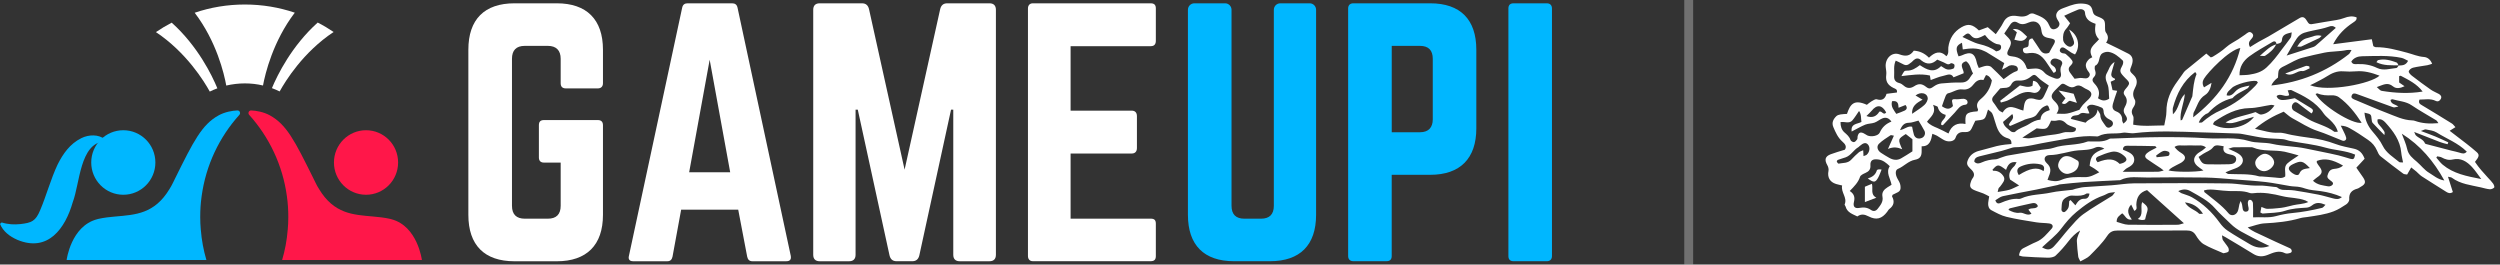
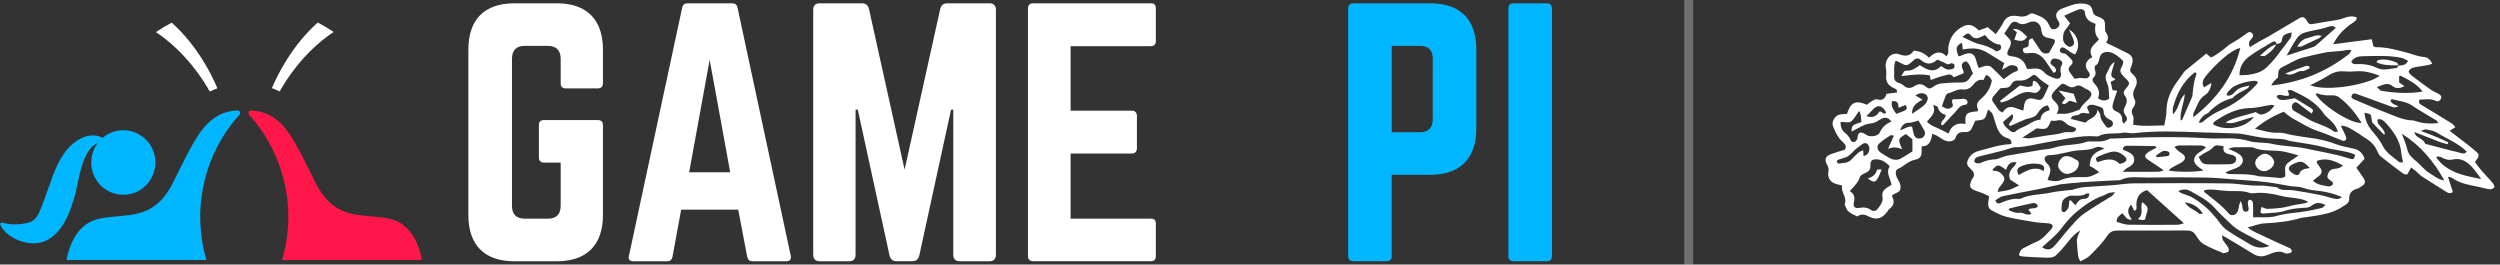
<svg xmlns="http://www.w3.org/2000/svg" width="378" height="40" viewBox="0 0 378 40" fill="none">
  <rect x="0" y="0" width="378" height="40" fill="#333333" stroke="none" />
  <g clip-path="url(#clip0_33_721)">
    <path d="M18.644 29.448C21.323 29.448 23.494 27.263 23.494 24.569C23.494 21.874 21.323 19.69 18.644 19.69C15.966 19.69 13.794 21.874 13.794 24.569C13.794 27.263 15.966 29.448 18.644 29.448Z" fill="#00B7FF" />
-     <path d="M55.344 29.448C58.023 29.448 60.194 27.263 60.194 24.569C60.194 21.874 58.023 19.69 55.344 19.69C52.665 19.69 50.494 21.874 50.494 24.569C50.494 27.263 52.665 29.448 55.344 29.448Z" fill="#FF1749" />
-     <path d="M44.57 1.919C41.271 6.252 40.102 11.123 39.765 12.928C38.885 12.716 37.963 12.609 37.021 12.609C36.079 12.609 35.112 12.725 34.211 12.936C33.886 11.14 32.743 6.269 29.435 1.928C31.813 1.117 34.364 0.682 37.021 0.682C39.679 0.682 42.2 1.117 44.57 1.915V1.919Z" fill="white" />
    <path d="M32.87 13.354C32.475 13.499 32.092 13.664 31.718 13.846C30.866 12.294 28.18 7.924 23.577 4.854C24.342 4.332 25.14 3.852 25.963 3.426C29.904 6.977 32.043 11.355 32.866 13.354H32.87Z" fill="white" />
    <path d="M50.445 4.833C45.833 7.891 43.155 12.253 42.283 13.826C41.9 13.643 41.517 13.47 41.114 13.325C41.958 11.309 44.105 6.939 48.038 3.409C48.873 3.836 49.679 4.316 50.445 4.837V4.833Z" fill="white" />
    <path d="M30.365 34.753C30.488 36.326 30.776 37.849 31.208 39.314H10.075C10.075 39.314 10.717 34.195 14.683 33.148C14.74 33.127 14.798 33.11 14.864 33.098C15.736 32.903 16.608 32.808 17.468 32.734H17.476C20.475 32.465 23.359 32.349 25.63 28.579C25.823 28.281 25.992 27.962 26.165 27.615C26.28 27.391 26.387 27.172 26.49 26.948C29.295 21.291 30.529 18.837 33.051 17.447C34.002 16.921 35.133 16.727 35.886 16.698C36.244 16.685 36.429 17.103 36.19 17.368C33.171 20.72 31.122 24.966 30.484 29.684C30.34 30.706 30.274 31.757 30.274 32.816C30.274 33.47 30.303 34.116 30.361 34.753H30.365Z" fill="#00B7FF" />
    <path d="M43.5 34.753C43.377 36.326 43.089 37.849 42.657 39.314H63.79C63.79 39.314 63.148 34.195 59.183 33.148C59.125 33.127 59.067 33.11 59.002 33.098C58.129 32.903 57.257 32.808 56.398 32.734H56.389C53.39 32.465 50.506 32.349 48.236 28.579C48.042 28.281 47.873 27.962 47.701 27.615C47.586 27.391 47.478 27.172 47.376 26.948C44.57 21.291 43.336 18.837 40.814 17.447C39.864 16.921 38.732 16.727 37.98 16.698C37.622 16.685 37.437 17.103 37.675 17.368C40.695 20.72 42.743 24.966 43.381 29.684C43.525 30.706 43.591 31.757 43.591 32.816C43.591 33.47 43.562 34.116 43.505 34.753H43.5Z" fill="#FF1749" />
    <path d="M15.752 21.382C12.07 21.68 12.074 27.768 11.005 30.557C9.869 34.546 7.24 38.209 2.6 36.251C1.489 35.767 0.457 34.989 0 33.851L0.255 33.632C1.247 33.95 2.184 33.971 3.053 33.884C4.784 33.686 5.377 33.45 6.072 31.782C6.994 29.63 7.677 27.06 8.713 24.871C9.524 23.253 10.577 21.734 12.313 20.881C13.415 20.335 14.896 20.281 15.876 21.072L15.748 21.382H15.752Z" fill="#00B7FF" />
    <path d="M70.816 7.519C70.816 2.938 73.24 0.5 77.794 0.5H84.191C88.695 0.5 91.168 2.938 91.168 7.519V12.588C91.168 13.076 90.876 13.366 90.394 13.366H85.548C85.013 13.366 84.775 13.072 84.775 12.588V8.884C84.775 7.618 84.096 6.935 82.837 6.935H79.349C78.04 6.935 77.411 7.618 77.411 8.884V31.116C77.411 32.432 78.09 33.065 79.349 33.065H82.837C84.096 33.065 84.775 32.432 84.775 31.116V24.585H82.253C81.718 24.585 81.48 24.291 81.48 23.807V18.932C81.48 18.394 81.722 18.154 82.253 18.154H90.394C90.88 18.154 91.168 18.398 91.168 18.932V32.486C91.168 37.067 88.695 39.504 84.191 39.504H77.794C73.24 39.504 70.816 37.067 70.816 32.486V7.519Z" fill="white" />
    <path d="M113.749 39.5C113.313 39.5 113.071 39.256 112.976 38.817L111.618 31.699H102.991L101.683 38.817C101.585 39.256 101.346 39.5 100.91 39.5H95.726C95.192 39.5 94.953 39.206 95.097 38.672L103.14 1.183C103.238 0.695 103.526 0.5 103.962 0.5H110.697C111.133 0.5 111.425 0.695 111.52 1.183L119.562 38.672C119.661 39.21 119.464 39.5 118.883 39.5H113.745H113.749ZM107.303 9.033L104.201 26.046H110.405L107.303 9.033Z" fill="white" />
    <path d="M149.61 0.5C150.24 0.5 150.581 0.839 150.581 1.477V38.523C150.581 39.157 150.244 39.5 149.61 39.5H145.106C144.476 39.5 144.135 39.161 144.135 38.523V16.586H143.797L139.001 38.618C138.857 39.202 138.515 39.496 137.935 39.496H135.561C134.981 39.496 134.64 39.202 134.496 38.618L129.699 16.586H129.362V38.523C129.362 39.157 129.024 39.5 128.391 39.5H123.931C123.302 39.5 122.96 39.161 122.96 38.523V1.477C122.96 0.843 123.298 0.5 123.931 0.5H130.328C130.908 0.5 131.25 0.794 131.394 1.377L136.775 25.653L142.156 1.377C142.3 0.794 142.641 0.5 143.221 0.5H149.619L149.61 0.5Z" fill="white" />
    <path d="M174.763 6.153C174.763 6.641 174.569 6.981 173.989 6.981H161.874V16.731H171.13C171.615 16.731 171.903 17.024 171.903 17.558V22.384C171.903 22.922 171.611 23.211 171.13 23.211H161.874V33.061H173.989C174.569 33.061 174.763 33.305 174.763 33.839V38.714C174.763 39.202 174.569 39.492 173.989 39.492H156.155C155.719 39.492 155.427 39.198 155.427 38.714V1.278C155.427 0.79 155.719 0.5 156.155 0.5H173.989C174.569 0.5 174.763 0.794 174.763 1.278V6.153Z" fill="white" />
-     <path d="M198.023 0.5C198.557 0.5 198.993 0.939 198.993 1.477V32.477C198.993 37.058 196.57 39.496 192.016 39.496H186.59C182.036 39.496 179.613 37.058 179.613 32.477V1.477C179.613 0.939 180.049 0.5 180.584 0.5H185.236C185.771 0.5 186.207 0.939 186.207 1.477V31.116C186.207 32.432 186.886 33.065 188.145 33.065H190.667C191.926 33.065 192.604 32.432 192.604 31.116V1.477C192.604 0.939 193.041 0.5 193.575 0.5H198.035H198.023Z" fill="#00B7FF" />
    <path d="M203.839 1.278C203.839 0.79 204.131 0.5 204.613 0.5H216.243C220.797 0.5 223.22 2.938 223.22 7.519V19.412C223.22 23.944 220.797 26.431 216.243 26.431H210.426V38.714C210.426 39.202 210.183 39.492 209.652 39.492H204.613C204.127 39.492 203.839 39.198 203.839 38.714V1.278ZM214.696 19.996C216.004 19.996 216.634 19.263 216.634 18.047V8.884C216.634 7.618 216.004 6.935 214.696 6.935H210.43V20H214.696V19.996Z" fill="#00B7FF" />
    <path d="M233.883 0.5C234.369 0.5 234.657 0.794 234.657 1.278V38.718C234.657 39.206 234.365 39.496 233.883 39.496H228.844C228.309 39.496 228.07 39.202 228.07 38.718V1.278C228.07 0.79 228.313 0.5 228.844 0.5H233.883Z" fill="#00B7FF" />
  </g>
  <rect x="254.661" width="1.343" height="40" fill="white" fill-opacity="0.3" />
  <g clip-path="url(#clip1_33_721)">
    <path d="M318.41 6.439C319.651 7.048 320.752 7.559 321.826 8.126C322.474 8.467 322.608 9.121 322.289 9.927C321.96 10.757 321.974 10.743 322.636 11.383C323.178 11.909 323.178 12.591 322.863 13.181C322.502 13.844 322.381 14.406 322.793 15.097C322.928 15.323 322.844 15.812 322.673 16.056C322.344 16.54 322.173 16.917 322.506 17.503C322.682 17.811 322.539 18.304 322.539 18.853C324.071 19.143 325.617 18.968 327.237 18.963C327.357 18.221 327.565 17.553 327.561 16.89C327.547 15.13 328.222 13.646 329.241 12.273C329.509 11.909 329.768 11.531 330.032 11.162C330.143 11.006 330.24 10.831 330.384 10.711C331.439 9.84 332.504 8.983 333.596 8.098C333.855 8.324 334.05 8.49 334.263 8.674C334.36 8.646 334.475 8.633 334.568 8.577C335.285 8.144 335.98 7.693 336.614 7.121C337.146 6.642 337.822 6.329 338.433 5.933C338.785 5.702 339.127 5.463 339.474 5.223C339.78 5.011 340.085 4.638 340.479 4.993C340.872 5.347 340.599 5.679 340.33 5.979C340.057 6.283 339.909 6.61 340.201 7.121C340.668 6.836 341.099 6.55 341.548 6.297C342.011 6.029 342.501 5.804 342.964 5.532C344.547 4.601 346.116 3.652 347.699 2.73C348.162 2.458 348.476 2.597 348.782 3.122C349.12 3.702 349.245 3.721 349.879 3.596C350.999 3.38 352.138 3.228 353.262 3.03C353.633 2.965 354.007 2.882 354.355 2.749C355.141 2.449 355.678 2.394 356.312 2.624C356.382 3.048 356.053 3.232 355.78 3.417C354.563 4.228 353.526 5.205 352.772 6.688C354.753 6.43 356.627 6.191 358.617 5.933C358.682 6.223 358.756 6.578 358.844 6.974C358.955 7.025 359.089 7.135 359.228 7.135C360.857 7.117 362.403 7.559 363.954 7.969C364.796 8.19 365.588 8.55 366.486 8.614C366.995 8.646 367.485 8.974 367.735 9.646C367.467 9.725 367.24 9.821 366.999 9.863C366.282 9.992 365.551 10.061 364.847 10.236C364.588 10.301 364.25 10.559 364.204 10.784C364.167 10.969 364.463 11.282 364.681 11.453C365.615 12.176 366.569 12.881 367.536 13.558C367.907 13.816 368.346 13.982 368.749 14.204C369.045 14.369 369.23 14.618 369.05 14.959C368.892 15.263 368.605 15.42 368.277 15.254C367.462 14.848 366.634 15.07 365.828 15.056C365.611 15.586 365.907 15.738 366.222 15.927C367.731 16.83 369.235 17.747 370.73 18.678C370.915 18.793 371.045 18.995 371.262 19.226C370.947 19.424 370.688 19.585 370.387 19.774C371.281 20.456 372.128 21.097 372.961 21.751C373.47 22.147 373.97 22.553 374.456 22.981C374.919 23.391 374.877 23.659 374.215 24.479C374.784 25.34 375.493 26.124 376.21 26.902C376.469 27.183 376.747 27.455 376.964 27.764C377.08 27.93 377.2 28.28 377.126 28.354C376.969 28.515 376.673 28.635 376.451 28.616C376.011 28.58 375.576 28.441 375.141 28.34C373.618 27.99 372.026 27.842 370.707 26.866C370.6 26.787 370.429 26.792 370.133 26.723C370.406 27.57 370.637 28.303 370.873 29.036C370.424 29.345 370.1 29.156 369.767 28.939C368.573 28.179 367.37 27.442 366.185 26.672C365.865 26.465 365.615 26.161 365.324 25.912C365.102 25.723 364.87 25.552 364.574 25.317C364.338 25.727 364.158 26.041 363.959 26.391C363.741 26.345 363.519 26.363 363.385 26.267C362.223 25.4 361.061 24.534 359.932 23.622C359.682 23.424 359.543 23.069 359.404 22.765C359.103 22.096 358.705 21.599 358.053 21.152C357.136 20.525 356.224 19.903 355.248 19.369C354.873 19.166 354.507 19.023 353.924 19C354.077 19.309 354.169 19.484 354.253 19.668C354.424 20.046 354.642 20.415 354.739 20.811C354.822 21.161 354.489 21.387 354.146 21.253C352.897 20.77 351.675 20.207 350.402 19.793C349.036 19.346 347.87 18.544 346.62 17.885C346.158 17.641 345.769 17.249 345.292 16.885C343.774 17.516 342.335 18.309 340.951 19.475C342.247 19.747 343.33 20.143 344.533 20.069C345.2 20.028 345.88 20.299 346.556 20.415C347.421 20.562 348.287 20.728 349.161 20.825C350.531 20.982 351.855 21.29 353.151 21.779C354.04 22.115 354.998 22.276 355.933 22.488C356.72 22.668 357.21 23.138 357.53 24.004C357.164 24.4 356.761 24.838 356.28 25.354C356.599 25.82 356.946 26.308 357.289 26.806C357.761 27.501 357.673 27.847 356.937 28.248C356.771 28.34 356.613 28.478 356.437 28.524C355.586 28.75 355.132 29.215 355.206 30.16C355.225 30.4 354.979 30.75 354.753 30.897C354.151 31.298 353.521 31.695 352.85 31.953C351.568 32.446 350.203 32.607 348.851 32.814C348.509 32.865 348.157 32.879 347.828 32.975C346.051 33.501 344.232 33.676 342.385 33.773C341.575 33.814 340.779 34.15 339.854 34.385C340.553 34.989 341.344 35.256 342.066 35.611C343.371 36.252 344.704 36.832 346.028 37.44C346.162 37.505 346.329 37.56 346.412 37.671C346.574 37.883 346.556 38.145 346.292 38.237C346.051 38.32 345.709 38.394 345.51 38.288C344.561 37.791 343.705 38.21 342.881 38.537C342.094 38.85 341.418 38.837 340.705 38.394C339.312 37.532 337.901 36.699 336.493 35.86C336.369 35.786 336.239 35.726 335.961 35.579C336.026 35.924 336.007 36.15 336.105 36.307C336.35 36.694 336.674 37.03 336.905 37.422C337.003 37.588 337.035 37.943 336.933 38.044C336.771 38.201 336.47 38.214 336.225 38.288C336.193 38.297 336.146 38.284 336.114 38.265C335.137 37.827 334.124 37.463 333.207 36.924C332.712 36.634 332.319 36.086 332.013 35.579C331.666 35.003 331.226 34.846 330.592 34.846C327.13 34.865 323.663 34.86 320.201 34.855C319.516 34.855 319.049 35.003 318.6 35.676C317.869 36.772 316.897 37.721 315.957 38.671C315.605 39.03 315.073 39.214 314.546 39.523C314.397 39.196 314.259 39.007 314.231 38.804C314.134 38.012 314.046 37.215 314.018 36.422C314.009 36.099 314.152 35.763 314.263 35.445C314.328 35.256 314.462 35.086 314.499 34.855C313.81 35.279 313.268 35.818 312.782 36.445C312.18 37.224 311.528 37.975 310.81 38.648C310.547 38.896 310.028 38.97 309.63 38.965C308.367 38.947 307.103 38.855 305.839 38.781C305.664 38.772 305.492 38.684 305.27 38.62C305.353 38.09 305.525 37.712 306.001 37.491C306.626 37.201 307.223 36.846 307.862 36.588C308.876 36.178 309.496 35.339 310.195 34.588C310.528 34.229 310.352 33.851 309.843 33.786C309.2 33.699 308.538 33.722 307.894 33.616C306.386 33.372 304.872 33.146 303.386 32.786C302.586 32.593 301.831 32.174 301.095 31.782C300.707 31.575 300.572 31.128 300.614 30.681C300.642 30.381 300.707 30.086 300.767 29.695C300.461 29.538 300.174 29.368 299.864 29.243C299.401 29.054 298.911 28.934 298.462 28.723C297.869 28.446 297.772 28.151 297.99 27.515C298.05 27.335 298.11 27.142 298.226 26.999C298.628 26.506 298.494 26.091 298.101 25.681C297.763 25.327 297.286 24.995 297.462 24.423C297.656 23.783 298.078 23.285 298.707 22.995C298.846 22.93 298.989 22.871 299.137 22.834C300.059 22.58 300.98 22.322 301.905 22.087C302.308 21.986 302.725 21.931 303.136 21.871C303.465 21.825 303.798 21.802 304.122 21.774C304.173 21.258 303.946 21.005 303.59 20.908C302.262 20.539 301.965 19.419 301.628 18.323C301.503 17.922 301.401 17.507 301.216 17.139C301.109 16.931 300.855 16.793 300.591 16.563C300.387 17.106 300.332 17.669 300.022 17.94C299.73 18.198 299.161 18.157 298.665 18.258C298.494 18.622 298.3 19.023 298.11 19.424C297.929 19.816 297.624 19.995 297.189 19.968C296.495 19.922 295.939 20.009 295.675 20.839C295.509 21.369 294.676 21.521 294.055 21.235C293.644 21.046 293.278 20.751 292.88 20.525C292.695 20.419 292.482 20.355 292.172 20.23C291.987 21.212 291.792 22.143 290.552 22.12C290.552 22.415 290.552 22.631 290.552 22.852C290.566 23.599 290.306 24.018 289.557 24.152C288.529 24.336 287.881 25.161 286.965 25.538C286.53 25.718 286.567 26.391 286.881 26.981C287.057 27.308 287.284 27.64 287.335 27.994C287.446 28.759 287.284 28.957 286.534 29.271C286.395 29.326 286.266 29.4 286.169 29.446C286.122 29.57 286.058 29.663 286.081 29.709C286.483 30.45 286.368 31.072 285.683 31.588C285.535 31.699 285.447 31.888 285.331 32.04C284.539 33.077 283.711 33.33 282.531 32.717C281.901 32.39 281.392 32.321 280.832 32.727C280.087 32.363 279.286 32.123 279.046 31.215C279.018 31.105 278.879 30.98 278.911 30.907C279.356 29.87 278.305 29.082 278.532 28.045C278.18 27.958 277.884 27.902 277.601 27.815C276.653 27.515 276.273 26.796 276.468 25.824C276.518 25.566 276.435 25.23 276.301 24.995C275.824 24.165 275.944 23.649 276.805 23.322C277.476 23.069 278.175 22.875 278.939 22.636C279.277 22.156 278.967 21.76 278.583 21.424C277.893 20.82 277.541 20.023 277.199 19.212C276.921 18.549 277.19 18.014 277.657 17.562C277.805 17.42 278.055 17.341 278.268 17.305C278.601 17.245 278.948 17.245 279.263 17.221C279.763 15.738 280.323 14.968 282.272 15.848C282.475 15.692 282.697 15.48 282.952 15.332C283.206 15.185 283.544 14.95 283.767 15.014C284.581 15.263 285.021 14.954 285.243 14.185C285.798 14.116 286.312 14.051 286.812 13.987C286.914 13.471 286.544 13.42 286.289 13.296C285.382 12.844 285.081 12.259 285.201 11.31C285.248 10.95 285.174 10.568 285.127 10.199C284.961 8.891 286.021 7.78 287.21 8.223C288.182 8.582 288.811 8.458 289.367 7.66C290.274 7.72 291.01 8.061 291.658 8.725C292.486 7.918 293.347 7.554 294.301 8.499C294.717 8.057 294.532 7.578 294.588 7.149C294.759 5.822 295.43 4.781 296.578 4.117C297.601 3.523 298.263 3.689 299.207 4.601C299.596 4.458 300.022 4.301 300.549 4.108C300.887 4.403 301.276 4.744 301.762 5.168C302.164 4.555 302.6 4.03 302.882 3.435C303.326 2.504 304.071 2.269 304.979 2.426C305.65 2.541 306.256 2.578 306.839 2.145C306.997 2.03 307.311 1.993 307.492 2.067C308.408 2.44 309.403 2.735 309.82 3.79C309.848 3.859 309.894 3.924 309.922 3.993C310.116 4.44 310.454 4.518 310.866 4.334C311.315 4.131 311.528 3.693 311.292 3.302C311 2.827 310.695 2.385 311.056 1.836C311.347 1.394 311.847 1.279 312.315 1.099C313.18 0.763 314.032 0.459 314.99 0.551C315.865 0.634 316.253 0.855 316.42 1.716C316.513 2.182 316.753 2.334 317.137 2.486C318.234 2.919 318.295 3.039 318.281 4.168C318.281 4.421 318.281 4.73 318.419 4.914C318.822 5.453 318.804 5.965 318.424 6.476L318.41 6.439ZM362.663 9.909C363.19 9.877 363.746 9.923 364.102 9.195C363.75 9.034 363.44 8.817 363.098 8.748C361.131 8.333 359.136 8.476 357.15 8.504C356.511 8.513 355.891 8.729 355.516 9.31C355.72 9.78 356.109 9.702 356.433 9.688C357.479 9.651 358.469 9.812 359.423 10.278C360.371 10.738 361.367 10.374 362.339 10.282C362.468 10.268 362.575 10.02 362.695 9.881L362.663 9.918V9.909ZM344.177 6.665L344.209 6.697C344.167 6.283 343.936 6.14 343.584 6.352C342.413 7.057 341.201 7.711 340.104 8.517C339.183 9.195 338.572 10.139 338.618 11.379C339.183 11.347 339.645 11.361 340.099 11.287C341.048 11.139 341.932 10.909 342.691 10.209C343.598 9.375 344.325 8.416 345.042 7.435C345.468 6.854 345.935 6.306 346.343 5.711C346.468 5.532 346.445 5.251 346.509 4.896C345.732 5.103 345.084 5.177 345.028 6.052C344.996 6.555 344.542 6.568 344.172 6.661L344.177 6.665ZM356.095 23.378C354.655 22.755 353.059 22.737 351.559 22.308C349.842 21.82 348.032 21.645 346.269 21.318C345.898 21.249 345.547 21.074 345.176 21.041C344.232 20.954 343.279 20.963 342.339 20.852C341.469 20.751 340.608 20.548 339.743 20.396C339.294 20.318 338.845 20.203 338.391 20.189C336.549 20.115 334.707 20.074 332.869 20.014C329.458 19.899 326.024 19.724 322.613 20.143C322.354 20.175 322.081 20.115 321.812 20.101C321.548 20.087 321.271 20.014 321.021 20.064C319.785 20.318 318.466 19.963 317.281 20.59C317.161 20.654 316.975 20.627 316.823 20.613C314.458 20.442 312.194 21.074 309.894 21.438C308.121 21.719 306.39 22.253 304.571 22.267C304.423 22.267 304.27 22.322 304.127 22.364C303.618 22.516 303.123 22.7 302.609 22.829C301.498 23.115 300.378 23.368 299.262 23.645C298.827 23.755 298.503 23.977 298.517 24.456C298.897 24.852 299.318 24.704 299.633 24.562C300.313 24.253 301.003 24.115 301.743 24.087C302.002 24.078 302.252 23.93 302.507 23.848C302.873 23.732 303.234 23.58 303.609 23.516C305.298 23.216 306.987 22.935 308.681 22.649C309.283 22.548 309.922 22.553 310.491 22.355C312.167 21.769 313.995 22.027 315.656 21.396C315.758 21.359 315.883 21.387 315.999 21.387C316.989 21.364 318.003 21.534 318.929 21C319.049 20.931 319.229 20.954 319.382 20.949C321.761 20.871 324.145 20.747 326.524 20.737C328.907 20.723 331.296 20.747 333.67 20.903C335.799 21.041 337.942 20.668 340.071 21.327C341.159 21.663 342.376 21.484 343.561 21.756C345.213 22.138 346.958 22.096 348.657 22.46C350.295 22.811 351.948 23.11 353.577 23.493C354.174 23.631 354.753 23.843 355.34 24.004C355.863 24.147 355.961 24.059 356.099 23.373L356.095 23.378ZM301.697 30.289C301.873 30.828 302.178 30.814 302.479 30.69C303.368 30.312 304.261 29.985 305.252 30.077C305.363 30.086 305.488 30.054 305.59 30.008C307.01 29.358 308.584 29.451 310.07 29.123C311.139 28.884 312.254 28.842 313.347 28.699C313.495 28.681 313.634 28.589 313.782 28.557C314.226 28.46 314.666 28.331 315.115 28.294C316.489 28.183 317.873 28.123 319.248 28.017C320.377 27.934 321.507 27.732 322.636 27.723C327.408 27.69 332.18 27.672 336.952 27.736C338.474 27.759 339.983 28.114 341.529 28.059C342.288 28.031 343.052 28.174 343.811 28.253C344.001 28.271 344.237 28.266 344.357 28.372C344.848 28.805 345.436 28.704 346.005 28.727C346.31 28.741 346.62 28.75 346.921 28.796C348.129 28.994 349.333 29.188 350.531 29.427C351.277 29.575 352.003 29.81 352.744 29.994C353.17 30.1 353.609 30.215 354.1 29.796C353.003 29.312 351.976 29.059 350.92 28.902C350.124 28.787 349.291 28.764 348.546 28.506C348.023 28.322 347.528 28.22 346.991 28.202C346.722 28.193 346.454 28.16 346.19 28.119C344.987 27.921 343.792 27.667 342.584 27.524C341.029 27.345 339.46 27.248 337.896 27.133C336.41 27.022 334.924 26.866 333.434 26.843C330.509 26.796 327.584 26.801 324.663 26.843C323.302 26.861 321.895 26.561 320.59 27.234C320.53 27.266 320.437 27.248 320.363 27.253C318.637 27.34 316.911 27.405 315.189 27.52C313.93 27.603 312.676 27.755 311.421 27.879C311.31 27.889 311.204 27.958 311.093 27.981C310.024 28.211 308.954 28.451 307.876 28.667C306.191 29.003 304.497 29.294 302.822 29.663C302.41 29.755 302.049 30.082 301.688 30.289H301.697ZM333.249 28.787C333.281 28.967 333.277 29.017 333.295 29.036C334.554 30.077 335.91 30.994 336.966 32.266C337.336 32.717 338.025 32.579 338.312 32.026C338.479 31.704 338.493 31.298 338.586 30.934C338.632 30.75 338.71 30.575 338.78 30.395C339.016 30.787 339.039 31.151 339.085 31.515C339.122 31.81 339.271 32.035 339.608 32.003C339.951 31.971 340.043 31.741 339.983 31.427C339.942 31.201 339.877 30.98 339.872 30.755C339.868 30.478 339.928 30.16 340.289 30.22C340.437 30.243 340.636 30.529 340.645 30.704C340.687 31.395 340.664 32.091 340.664 32.865C341.839 32.786 342.983 32.989 344.126 32.676C344.936 32.455 345.769 32.289 346.602 32.211C348.125 32.068 349.62 31.791 351.101 31.427C351.267 31.386 351.392 31.174 351.615 30.966C350.818 30.63 350.203 30.543 349.578 31.054C349.356 31.234 349.041 31.377 348.759 31.395C347.657 31.469 346.588 31.506 345.5 31.87C344.45 32.22 343.26 32.174 342.131 32.289C342.038 32.298 341.932 32.201 341.765 32.123C341.825 31.819 341.886 31.519 341.927 31.289C342.274 31.409 342.538 31.57 342.802 31.575C343.334 31.588 343.871 31.529 344.403 31.478C344.746 31.45 345.088 31.409 345.422 31.34C345.866 31.252 346.301 31.128 346.741 31.026C347.454 30.86 348.217 30.888 349.018 30.547C348.787 30.418 348.694 30.354 348.597 30.317C347.486 29.884 346.278 29.948 345.121 29.667C343.705 29.317 342.21 29.022 340.701 29.215C340.516 29.238 340.303 29.234 340.131 29.169C339.127 28.796 338.086 28.916 337.049 28.884C336.438 28.865 335.827 28.792 335.216 28.727C334.568 28.663 333.925 28.584 333.24 28.787H333.249ZM306.585 10.444C306.761 10.43 307.015 10.416 307.27 10.388C307.978 10.301 308.575 10.356 309.121 10.978C309.491 11.402 310.135 11.637 310.699 11.844C311.301 12.061 311.727 11.711 311.611 11.107C311.528 10.674 311.477 10.31 311.704 9.909C311.898 9.568 311.843 9.259 311.44 9.057C310.898 8.785 310.408 8.771 310.172 9.089C309.852 9.517 310.125 9.78 310.482 10.01C310.607 10.089 310.727 10.213 310.783 10.347C310.884 10.586 310.996 10.863 310.496 11.015C310.195 10.572 309.866 10.112 309.561 9.637C308.936 8.67 308.237 7.863 306.899 8.015C306.534 8.057 305.955 8.218 305.867 7.614C305.789 7.075 306.478 7.283 306.663 6.997C306.881 6.591 306.464 5.91 307.288 5.799C307.668 6.366 308.066 6.914 308.422 7.49C308.783 8.075 309.246 8.227 309.829 7.978C310.037 7.601 310.204 7.264 310.398 6.946C310.903 6.126 310.82 5.933 309.88 5.771C309.005 5.624 308.755 5.375 308.654 4.55C308.515 3.463 307.732 2.965 306.728 3.407C306.159 3.656 305.654 3.785 305.099 3.44C304.613 3.14 304.229 3.292 303.928 3.748C303.641 4.186 303.345 4.619 303.044 5.066C303.201 5.232 303.294 5.347 303.4 5.449C304.182 6.204 304.224 6.462 303.715 7.43C303.317 8.181 303.456 8.448 304.284 8.531C305.407 8.645 306.122 9.232 306.427 10.291C306.437 10.324 306.483 10.342 306.594 10.444H306.585ZM317.364 5.928C316.675 5.241 316.735 4.44 316.85 3.601C315.971 3.311 315.309 2.901 315.244 1.878C315.217 1.463 314.68 1.274 314.212 1.454C313.523 1.716 312.861 2.048 312.106 2.385C312.403 2.758 312.671 3.103 313 3.513C312.801 3.804 312.643 4.103 312.416 4.347C311.954 4.845 311.889 5.435 311.949 6.057C311.991 6.499 312.602 7.103 313.032 7.071C313.231 7.057 313.518 6.826 313.578 6.633C313.648 6.412 313.546 6.112 313.458 5.873C313.291 5.43 313.083 5.006 312.842 4.463C314.24 5.269 314.61 6.979 313.745 8.232C313.55 8.135 313.333 8.057 313.148 7.932C312.824 7.725 312.528 7.485 312.204 7.283C311.949 7.121 311.667 7.103 311.509 7.398C311.352 7.688 311.486 7.918 311.792 8.029C311.972 8.094 312.213 8.057 312.342 8.167C312.685 8.453 313.027 8.766 313.287 9.126C313.537 9.481 313.236 9.748 312.99 10.006C312.717 10.296 312.74 10.632 312.967 10.95C313.208 11.287 313.458 11.614 313.675 11.909C314.12 11.858 314.467 11.752 314.795 11.794C315.226 11.844 315.661 11.973 315.916 11.508C316.124 11.13 315.777 10.89 315.61 10.6C315.235 9.96 315.305 9.517 315.846 8.964C315.976 8.831 316.175 8.762 316.355 8.656C315.587 7.287 316.698 6.767 317.378 5.928H317.364ZM295.245 16.097C295.259 16.056 295.282 16.019 295.282 15.982C295.273 15.908 295.25 15.835 295.231 15.761C295.046 15.037 295.125 14.954 295.805 15.005C296.171 15.033 296.546 14.922 296.911 14.941C297.096 14.95 297.36 15.074 297.439 15.226C297.573 15.484 297.481 15.807 297.143 15.835C296.337 15.904 296.009 16.54 295.55 17.037C294.967 17.673 294.375 18.295 293.778 18.917C293.745 18.949 293.639 18.908 293.523 18.899C293.347 18.249 294.213 18.023 294.185 17.364C293.556 17.208 293.148 16.825 292.991 16.176C292.963 16.065 292.662 16.019 292.278 15.848C292.81 17.125 291.894 17.664 291.362 18.406C291.815 18.899 292.366 19.125 292.935 19.36C293.477 19.581 293.991 19.876 294.611 20.184C295.088 18.885 295.999 18.507 297.184 18.747C297.12 17.3 297.133 16.954 299.003 16.834C299.026 16.733 299.11 16.604 299.073 16.526C298.739 15.853 299.003 15.374 299.526 14.941C300.396 14.217 300.961 13.309 301.174 12.158C300.97 11.835 300.794 11.453 300.281 11.347C300.151 11.6 300.035 11.826 299.892 12.102C299.198 11.936 298.739 12.305 298.346 12.812C297.939 13.337 297.402 13.609 296.74 13.521C295.921 13.415 295.291 13.959 294.546 14.107C294.398 14.134 294.241 14.351 294.176 14.517C293.968 15.033 293.796 15.563 293.62 16.06C294.231 16.494 294.745 16.609 295.24 16.088L295.245 16.097ZM317.221 14.853C317.841 15.291 318.327 15.291 318.91 14.922C318.836 14.185 318.919 13.374 318.642 12.706C318.382 12.079 318.234 11.563 318.586 10.996C318.887 10.517 318.938 9.868 319.725 9.365C319.535 10.038 319.419 10.462 319.29 10.881C319.142 11.351 319.225 11.706 319.743 11.872C319.776 11.881 319.771 11.996 319.785 12.07C319.581 12.162 319.373 12.25 319.132 12.356C319.229 12.807 319.327 13.236 319.415 13.623C319.697 13.664 319.905 13.697 320.118 13.729C319.877 14.452 319.632 15.088 319.461 15.738C319.336 16.208 319.415 16.632 319.979 16.848C320.567 17.074 320.905 17.503 320.873 18.175C320.863 18.337 320.984 18.503 321.053 18.687C321.664 18.231 321.766 17.982 321.345 17.378C321.021 16.913 321.053 16.558 321.303 16.12C321.627 15.549 321.706 14.978 321.247 14.415C321.03 14.148 321.076 13.863 321.289 13.577C321.534 13.254 321.937 12.886 321.909 12.568C321.882 12.231 321.428 11.932 321.16 11.614C321.136 11.586 321.109 11.559 321.081 11.531C320.47 10.867 320.47 10.688 320.928 9.845C321.035 9.651 321.076 9.255 320.96 9.149C320.345 8.577 319.697 7.992 318.831 7.849C318.526 7.799 318.123 7.9 317.864 8.071C317.225 8.499 317.605 9.545 316.8 9.927C316.721 9.964 316.721 10.209 316.716 10.356C316.716 10.467 316.758 10.582 316.795 10.688C316.906 11.043 316.883 11.365 316.61 11.646C316.263 12.001 316.364 12.305 316.679 12.637C317.262 13.25 317.577 13.955 317.221 14.848V14.853ZM286.632 9.167C286.261 9.969 286.451 10.734 286.395 11.466C286.354 12.038 286.562 12.406 287.159 12.554C287.409 12.614 287.659 12.775 287.849 12.95C288.367 13.425 288.927 13.369 289.436 13.033C290.075 12.609 290.589 12.628 291.2 13.116C291.714 13.526 291.913 13.411 292.5 12.996C292.792 12.793 293.171 12.651 293.528 12.618C294.514 12.526 295.509 12.457 296.499 12.476C297.17 12.485 297.592 12.231 297.897 11.678C298.008 11.48 298.166 11.31 298.323 11.093C297.957 10.513 297.957 9.711 297.277 9.259C296.009 9.637 296.976 10.503 296.907 11.075C296.388 11.282 295.935 11.466 295.375 11.692C294.986 10.95 294.333 11.379 293.764 11.485C293.153 11.605 292.57 11.881 291.917 12.107C291.876 11.877 291.838 11.637 291.801 11.42C290.357 11.098 288.96 11.342 287.492 11.508C287.895 10.771 287.904 10.678 288.302 10.683C289.089 10.702 289.682 10.31 290.283 9.849C291.334 10.54 292.389 11.126 293.491 9.992C293.824 10.185 294.106 10.434 294.421 10.499C294.722 10.563 295.083 10.49 295.37 10.361C295.49 10.31 295.569 9.927 295.5 9.771C295.444 9.642 295.041 9.504 294.958 9.568C294.537 9.909 294.25 9.591 293.917 9.448C293.574 9.301 293.232 9.153 292.912 9.015C292.125 9.759 291.32 9.797 290.496 9.13C290.468 9.107 290.441 9.075 290.413 9.052C290.061 8.762 289.714 8.78 289.376 9.07C289.26 9.172 289.159 9.287 289.043 9.388C288.349 9.964 288.182 9.974 287.414 9.54C287.196 9.416 286.955 9.319 286.632 9.167ZM343.427 12.927C347.787 12.453 351.707 10.89 355.151 8.186C355.299 8.071 355.368 7.859 355.553 7.559C355.206 7.559 355.021 7.527 354.85 7.564C353.734 7.808 352.591 7.734 351.457 7.96C350.342 8.181 349.236 8.448 348.139 8.725C347.264 8.946 346.463 9.453 345.644 9.858C345.274 10.043 344.829 10.213 344.621 10.522C344.422 10.821 344.487 11.296 344.431 11.725C343.938 12.102 343.601 12.502 343.422 12.922L343.427 12.927ZM336.489 26.059C336.771 26.234 336.831 26.303 336.896 26.303C338.461 26.386 340.043 26.221 341.585 26.667C341.691 26.7 341.816 26.667 341.927 26.677C342.612 26.732 343.302 26.787 343.987 26.843C344.51 26.884 345.047 27.041 345.524 26.681C345.611 25.995 345.26 25.234 345.861 24.7C346.347 24.271 346.921 23.944 347.555 23.502C346.773 23.29 346.121 23.083 345.454 22.944C343.853 22.613 342.154 22.967 340.599 22.285C340.502 22.244 340.372 22.262 340.256 22.262C339.409 22.262 338.567 22.253 337.72 22.272C337.526 22.272 337.331 22.378 336.929 22.497C337.378 22.7 337.614 22.792 337.84 22.907C338.081 23.027 338.326 23.147 338.544 23.299C339.303 23.838 339.331 24.635 338.562 25.174C338.201 25.428 337.739 25.538 337.317 25.714C337.091 25.81 336.859 25.902 336.484 26.059H336.489ZM324.631 28.741C323.441 29.11 323.048 29.888 323.011 30.943C323.002 31.243 323.238 31.648 322.701 31.883C322.557 31.588 322.414 31.298 322.233 30.93C321.446 31.782 321.831 32.501 322.335 33.197C321.484 33.335 321.354 32.584 320.877 32.252C320.502 32.593 320.021 32.796 320.039 33.542C320.613 33.69 321.187 33.962 321.77 33.975C324.27 34.021 326.769 33.998 329.269 33.984C329.537 33.984 329.805 33.86 330.208 33.754C328.255 31.994 326.445 30.372 324.631 28.741ZM279.68 28.875C280.379 29.335 280.48 29.861 280.318 30.524C280.142 31.238 280.439 31.57 281.161 31.432C281.813 31.307 282.359 31.372 282.901 31.75C283.276 32.008 283.637 31.92 283.91 31.566C284.331 31.022 284.78 30.501 284.627 29.722C284.498 29.068 284.868 28.644 285.391 28.317C285.576 28.202 285.761 28.087 286.002 27.939C285.831 26.976 285.1 26.091 285.734 25.128C285.197 24.608 284.683 24.207 284.012 24.115C283.29 24.013 282.739 24.147 282.808 25.027C282.855 25.608 282.559 25.93 282.04 26.156C281.735 26.285 281.313 26.483 281.235 26.741C280.966 27.57 280.388 28.156 279.68 28.879V28.875ZM338.734 7.255C337.012 7.564 333.827 10.923 333.226 11.923C332.99 12.31 332.976 12.761 333.249 13.208C333.647 12.969 333.98 12.766 334.383 12.526C334.286 13.231 334.008 13.992 333.42 14.355C332.397 14.987 332.217 16.079 331.698 16.986C331.61 17.143 331.648 17.369 331.606 17.742C335.216 14.931 337.669 11.609 338.734 7.26V7.255ZM318.179 22.488C317.739 22.189 317.193 22.133 316.79 22.318C315.948 22.7 315.087 22.668 314.212 22.737C312.768 22.857 311.403 23.437 309.922 23.447C309.107 23.451 308.885 24.142 309.482 24.686C310.162 25.303 310.102 25.921 309.783 26.64C309.709 26.806 309.663 26.981 309.584 27.197C310.324 27.419 311.033 27.483 311.657 27.206C312.787 26.709 313.999 26.76 315.138 26.787C316.045 26.806 316.61 26.451 317.41 26.05C317.105 25.815 316.911 25.649 316.698 25.511C316.448 25.345 316.184 25.207 315.953 25.069C316.101 23.543 316.517 23.087 318.179 22.484V22.488ZM302.438 13.356C302.081 13.775 301.762 14.153 301.438 14.526C301.142 14.867 301.137 15.185 301.438 15.544C301.725 15.895 301.938 16.305 302.225 16.659C302.35 16.811 302.581 16.885 302.799 17.014C303.701 15.517 304.817 16.457 305.927 16.719C305.978 16.397 306.006 16.148 306.052 15.899C306.205 15.065 306.594 14.784 307.418 14.908C307.57 14.931 307.709 14.996 307.862 15.033C308.538 15.19 308.746 15.12 309.065 14.508C309.357 13.95 309.584 13.365 309.778 12.932C309.2 12.512 308.64 12.199 308.205 11.766C307.723 11.291 307.584 11.158 307.084 11.572C306.506 12.052 305.895 12.231 305.173 12.176C304.705 12.139 304.34 12.323 304.122 12.734C303.896 13.167 303.534 13.296 303.076 13.291C302.849 13.291 302.623 13.337 302.447 13.36L302.438 13.356ZM362.635 16.111C362.005 16.263 362.001 16.272 361.732 16.176C359.941 15.526 358.15 14.881 356.363 14.222C356.039 14.102 355.743 14.051 355.586 14.42C355.414 14.825 355.752 14.941 356.03 15.074C356.099 15.107 356.174 15.13 356.243 15.157C357.793 15.802 359.33 16.48 360.899 17.079C362.14 17.549 363.348 18.162 364.722 18.203C364.875 18.203 365.028 18.235 365.171 18.286C366.166 18.641 367.291 18.756 368.689 18.618C368.555 18.443 368.476 18.263 368.342 18.18C367.11 17.424 365.838 16.733 364.648 15.922C363.755 15.314 362.713 15.3 361.746 15.01C361.663 14.987 361.547 15.074 361.445 15.111C361.519 15.789 362.214 15.765 362.635 16.116V16.111ZM359.779 11.439C358.571 10.983 357.446 10.678 356.238 10.784C355.59 10.84 354.928 10.835 354.28 10.784C353.346 10.715 352.573 11.061 351.814 11.549C351.203 11.936 350.545 12.25 349.907 12.591C349.735 12.683 349.55 12.761 349.286 12.886C352.003 13.959 358.52 12.646 359.784 11.443L359.779 11.439ZM353.48 19.913C353.234 19.088 352.781 18.595 352.29 18.125C351.962 17.807 351.577 17.521 351.328 17.148C350.143 15.383 348.314 14.498 346.482 13.632C346.343 13.568 346.13 13.646 345.903 13.664C345.968 13.844 346.005 13.945 346.037 14.047C346.074 14.171 346.102 14.296 346.125 14.388C345.477 14.784 344.806 13.992 344.223 14.531C344.39 15.051 344.829 15.13 345.167 15.125C345.713 15.125 346.255 14.968 346.972 14.848C347.685 15.286 348.56 15.821 349.43 16.355C349.745 16.549 349.842 16.784 349.499 17.152C348.865 16.678 348.222 16.217 347.611 15.724C347.31 15.484 347.037 15.305 346.722 15.655C346.421 15.987 346.477 16.517 346.847 16.747C347.565 17.185 348.291 17.604 349.023 18.023C350.282 18.747 351.763 19.009 352.934 19.913C353.003 19.963 353.147 19.917 353.484 19.917L353.48 19.913ZM314.397 16.613C314.559 16.383 314.721 16.097 314.934 15.853C315.207 15.544 315.527 15.277 315.818 14.982C316.425 14.369 316.332 13.867 315.555 13.517C315.346 13.425 315.143 13.319 314.957 13.19C314.583 12.922 314.198 12.821 313.777 13.061C313.361 13.296 312.995 13.208 312.592 12.969C311.847 12.522 311.833 12.545 311.241 13.139C311.051 13.328 310.857 13.512 310.676 13.71C310.098 14.342 310.033 14.72 310.621 15.282C311.199 15.835 311.532 16.355 310.949 17.185C311.593 17.185 312.092 17.254 312.565 17.166C313.152 17.06 313.712 16.825 314.393 16.609L314.397 16.613ZM357.511 17.042C357.59 18.125 358.025 19.051 358.673 19.82C359.27 20.525 359.858 21.207 360.265 22.041C360.802 23.142 361.862 23.751 362.764 24.502C362.852 24.576 363.042 24.534 363.343 24.562C363.236 24.004 363.112 23.548 363.07 23.078C362.908 21.226 361.866 19.839 360.677 18.53C360.376 18.198 360.006 17.931 359.492 18.051C359.362 18.659 359.821 18.94 360.075 19.277C360.575 19.949 360.608 19.922 360.52 20.419C359.899 19.783 359.312 19.203 358.752 18.59C358.64 18.47 358.613 18.254 358.594 18.074C358.52 17.263 358.525 17.263 357.511 17.033V17.042ZM296.134 8.517C296.356 8.453 296.504 8.435 296.634 8.37C297.985 7.73 298.596 8.034 298.897 9.49C298.952 9.757 299.091 10.006 299.193 10.278C299.656 10.139 299.975 9.992 300.308 9.955C300.558 9.927 300.892 9.964 301.063 10.116C301.697 10.683 302.28 11.31 302.947 11.973C303.576 11.531 304.159 11.01 304.914 10.757C305.242 10.646 305.127 10.075 304.752 9.955C304.349 9.821 303.933 9.789 303.548 10.075C303.359 10.213 303.132 10.305 302.697 10.536C302.873 10.029 302.961 9.775 303.044 9.54C302.114 8.964 301.243 8.425 300.369 7.891C300.239 7.812 300.091 7.762 299.952 7.693C298.943 7.195 297.879 7.301 296.772 7.472C296.731 7.112 296.694 6.799 296.652 6.462C295.745 6.909 295.648 7.278 296.129 8.517H296.134ZM343.135 37.191C342.145 36.708 341.381 36.367 340.65 35.966C339.483 35.325 338.234 34.805 337.271 33.837C336.489 33.054 335.637 32.335 334.92 31.506C333.888 30.312 332.513 29.649 331.189 28.893C330.634 28.575 330.069 28.561 329.352 28.893C329.597 29.059 329.704 29.16 329.829 29.211C330.361 29.423 330.935 29.552 331.43 29.833C333.115 30.791 334.485 32.105 335.619 33.676C335.943 34.127 336.35 34.565 336.813 34.874C337.891 35.597 339.025 36.238 340.141 36.906C340.988 37.413 341.881 37.657 343.145 37.196L343.135 37.191ZM320.937 25.976C321.882 25.976 322.525 25.976 323.168 25.976C324.205 25.976 325.246 25.985 326.283 25.967C326.519 25.967 326.755 25.87 327.153 25.783C326.894 25.585 326.792 25.488 326.677 25.414C326.01 24.967 325.33 24.539 324.677 24.078C324.256 23.778 324.247 23.497 324.631 23.152C324.825 22.977 325.071 22.848 325.302 22.719C325.547 22.58 325.802 22.46 326.08 22.318C325.95 22.189 325.904 22.096 325.848 22.096C324.427 22.069 323.006 22.037 321.59 22.037C321.284 22.037 320.984 22.17 320.988 22.631C321.146 22.695 321.322 22.765 321.493 22.838C322.071 23.096 322.668 23.414 322.696 24.096C322.724 24.783 322.164 25.138 321.59 25.428C321.391 25.529 321.243 25.723 320.942 25.985L320.937 25.976ZM278.286 18.461C278.282 19.097 278.444 19.636 278.884 20.023C279.263 20.355 279.629 20.659 279.795 21.166C279.846 21.322 280.147 21.507 280.314 21.488C280.494 21.47 280.679 21.249 280.804 21.074C280.883 20.963 280.837 20.774 280.869 20.627C281.003 20.06 281.258 19.917 281.758 20.138C281.966 20.23 282.147 20.387 282.355 20.484C282.915 20.737 283.984 20.567 284.22 20.041C284.581 19.24 285.141 18.71 285.984 18.383C285.585 17.82 285.127 17.692 284.618 17.899C284.206 18.065 283.85 18.387 283.433 18.539C282.989 18.701 282.471 18.668 282.035 18.843C281.355 19.12 280.716 19.507 279.971 19.889C279.805 18.65 280.841 18.779 281.448 18.438C281.355 17.89 281.466 17.328 281.091 16.775C280.716 17.309 280.434 17.793 280.073 18.208C279.601 18.747 278.916 18.355 278.286 18.461ZM343.908 15.945C343.617 15.89 343.506 15.839 343.404 15.853C342.311 16.019 341.224 16.328 340.131 16.346C338.104 16.378 336.475 17.295 334.874 18.346C334.739 18.433 334.684 18.636 334.591 18.784C336.498 19.926 339.595 19.341 340.807 17.659C340.076 17.876 339.349 18.069 338.632 18.304C337.938 18.535 337.253 18.774 336.498 18.507C337.947 17.65 339.608 17.461 341.034 16.945C341.386 17.111 341.654 17.351 341.886 17.323C342.714 17.217 343.339 16.752 343.908 15.941V15.945ZM308.751 37.394C309.491 37.823 309.991 37.846 310.551 37.256C311.357 36.399 312.051 35.441 312.833 34.56C313.518 33.796 314.18 32.975 314.999 32.381C316.388 31.377 317.892 30.538 319.341 29.621C319.475 29.533 319.553 29.358 319.799 29.05C319.336 29.114 319.081 29.114 318.85 29.188C318.563 29.285 318.304 29.469 318.017 29.566C316.471 30.096 315.175 31.04 313.948 32.059C313.074 32.782 312.342 33.657 311.643 34.584C310.861 35.625 309.764 36.436 308.751 37.404V37.394ZM363.153 20.221C363.431 20.986 363.792 21.733 363.959 22.52C364.153 23.433 364.792 23.917 365.43 24.46C366.064 25.004 366.583 25.718 367.286 26.133C367.962 26.534 368.582 27.128 369.587 27.29C367.962 24.354 365.967 21.986 363.158 20.217L363.153 20.221ZM287.608 22.567C286.955 22.281 286.308 22.161 285.461 22.52C285.812 21.733 286.071 21.161 286.358 20.516C286.118 20.484 285.928 20.396 285.84 20.456C285.243 20.857 284.618 21.235 284.109 21.728C283.688 22.133 283.864 22.746 284.391 23.096C284.803 23.373 285.229 23.626 285.66 23.87C286.224 24.188 286.826 24.285 287.414 23.963C288.002 23.64 288.557 23.258 289.159 22.884V21.051C288.844 20.802 288.488 20.53 288.154 20.267C286.946 21.032 286.942 21.055 287.613 22.567H287.608ZM333.166 25.783C332.744 25.479 332.462 25.308 332.221 25.087C331.61 24.534 331.587 23.894 332.175 23.308C332.411 23.073 332.731 22.93 333.008 22.732C333.175 22.613 333.323 22.474 333.541 22.29C332.985 21.848 332.434 22.027 331.925 22C331.393 21.972 330.851 21.972 330.319 22C329.815 22.023 329.269 21.861 328.792 22.221C329.048 22.574 329.389 22.88 329.815 23.138C330.523 23.566 330.56 24.055 329.907 24.525C329.662 24.7 329.366 24.806 329.102 24.958C328.699 25.198 328.232 25.354 327.885 25.769C328.857 26.027 331.897 26.045 333.17 25.778L333.166 25.783ZM350.106 14.208C351.068 15.941 355.683 18.848 357.081 18.567C356.123 17.083 355.053 15.724 353.633 14.692C353.35 14.485 352.91 14.392 352.549 14.411C351.814 14.443 351.105 14.42 350.416 14.125C350.342 14.093 350.217 14.18 350.11 14.213L350.106 14.208ZM340.131 12.941C340.034 13.079 339.965 13.268 339.835 13.351C339.058 13.826 338.174 14.13 337.549 14.844C336.086 15.18 334.906 15.973 333.902 17.056C333.804 17.162 333.619 17.175 333.494 17.263C333.068 17.572 332.68 17.908 332.457 18.539C332.703 18.521 332.883 18.562 332.967 18.493C333.828 17.733 334.776 17.106 335.832 16.65C337.822 15.784 339.52 14.508 341.02 12.964C341.168 12.812 341.279 12.628 341.395 12.471C341.284 12.351 341.242 12.264 341.187 12.25C340.404 12.093 337.961 12.747 337.442 13.314C337.16 13.623 336.706 13.858 336.669 14.415C337.308 14.609 337.697 14.148 337.97 13.844C338.553 13.199 339.317 13.111 340.127 12.941H340.131ZM332.425 23.723C332.883 24.649 333.059 24.824 333.8 24.843C334.874 24.875 335.952 24.857 337.026 24.834C337.498 24.824 338.03 24.695 338.104 24.17C338.187 23.58 337.618 23.442 337.178 23.354C336.493 23.212 336.012 22.958 336.22 22.115C335.614 22.032 334.989 21.788 334.633 22.253C334.226 22.788 333.638 22.926 333.138 23.248C332.893 23.405 332.657 23.571 332.43 23.723H332.425ZM353.179 4.218C352.772 3.85 352.462 3.91 352.124 4.03C351.735 4.168 351.337 4.274 350.934 4.366C350.078 4.564 349.198 4.693 348.365 4.965C347.963 5.099 347.546 5.421 347.305 5.771C346.736 6.601 346.264 7.504 345.736 8.402C347.097 7.965 348.435 7.541 349.763 7.108C349.907 7.061 350.045 6.979 350.157 6.882C351.152 6.011 352.142 5.131 353.174 4.218H353.179ZM305.765 20.816C306.256 20.862 306.58 20.949 306.885 20.908C307.793 20.788 308.695 20.599 309.602 20.47C310.389 20.359 311.181 20.318 311.954 20.046C312.366 19.903 312.87 20.023 313.328 19.977C313.726 19.936 313.962 19.724 313.851 19.355C313.314 19.111 312.731 19.005 312.393 18.659C311.949 18.208 311.546 18.088 310.963 18.231C310.685 18.3 310.38 18.244 310.125 18.244C309.538 19.576 309.505 19.595 307.945 19.406C307.265 19.848 306.645 20.253 305.775 20.816H305.765ZM329.713 18.203C329.819 18.162 329.93 18.157 329.949 18.106C330.467 16.922 330.976 15.738 331.486 14.554C331.499 14.521 331.49 14.48 331.495 14.438C331.62 13.351 331.689 12.259 332.11 11.227C332.133 11.167 332.013 11.052 331.916 10.89C330.06 12.282 329.12 14.176 328.546 16.291C328.477 16.54 328.542 16.825 328.546 17.286C329.514 16.392 329.384 15.157 330.347 14.217C330.203 15.719 329.574 16.904 329.713 18.198V18.203ZM375.169 27.073C374.595 26.317 374.229 25.746 373.771 25.257C372.989 24.423 372.086 23.82 370.832 24.119C370.244 24.258 369.698 24.096 369.175 23.801C368.98 23.691 368.73 23.691 368.504 23.64C368.462 23.705 368.416 23.769 368.374 23.834C368.693 24.193 368.971 24.599 369.337 24.903C370.952 26.253 372.933 26.64 375.169 27.073ZM365.023 19.945C365.185 20.299 365.199 20.378 365.245 20.428C365.666 20.898 366.402 21.027 366.662 21.686C366.68 21.737 366.791 21.769 366.861 21.788C368.119 22.12 369.378 22.451 370.642 22.774C371.045 22.88 371.457 22.944 371.85 23.073C372.253 23.202 372.628 23.341 372.979 22.93C371.642 21.604 369.92 20.977 368.411 20.028C367.953 19.742 367.342 19.677 366.786 19.567C366.624 19.535 366.425 19.677 366.041 19.806C366.925 20.143 367.601 20.378 368.263 20.654C368.911 20.922 369.54 21.23 370.179 21.521C370.147 21.617 370.114 21.709 370.077 21.806C369.267 21.636 368.494 21.322 367.721 21.005C366.893 20.668 366.055 20.35 365.009 19.945H365.023ZM349.717 27.331C350.444 28.008 351.272 28.027 352.045 28.179C352.244 28.216 352.586 28.082 352.693 27.916C352.873 27.64 352.605 27.469 352.374 27.299C351.823 26.889 351.809 26.741 352.04 26.179C352.202 25.783 352.475 25.58 352.906 25.538C353.387 25.492 353.864 25.41 354.262 25.032C352.628 24.082 351.48 23.889 350.319 24.327C350.309 24.4 350.263 24.488 350.291 24.543C350.369 24.709 350.462 24.875 350.578 25.022C351.253 25.87 351.193 26.257 350.305 26.847C350.11 26.976 349.944 27.147 349.721 27.335L349.717 27.331ZM366.3 13.839C365.426 12.678 364.195 12.093 362.996 11.457C362.95 11.434 362.862 11.485 362.75 11.517V12.471C363.019 12.655 363.241 12.812 363.57 13.038C362.885 13.365 362.283 13.443 361.825 13.061C360.982 12.356 360.297 12.853 359.372 13.167C359.7 13.439 359.876 13.701 360.089 13.733C362.13 14.07 364.185 14.194 366.296 13.844L366.3 13.839ZM315.925 17.134C315.42 17.268 314.879 16.834 314.397 17.281C314.055 17.599 313.291 17.235 313.106 17.973C313.879 18.171 314.596 18.355 315.346 18.549C315.832 17.857 316.999 17.913 317.147 16.576C317.387 17.028 317.568 17.208 317.568 17.392C317.568 18.069 318.017 18.512 318.35 19.014C318.595 19.383 318.915 19.383 319.234 19.138C319.604 18.853 319.558 18.355 319.095 18.143C318.48 17.862 318.077 17.493 318.058 16.779C318.054 16.609 317.952 16.355 317.818 16.291C317.448 16.111 317.04 15.977 316.638 15.885C316.267 15.798 315.874 15.77 315.55 16.194C315.661 16.475 315.781 16.775 315.925 17.134ZM302.859 18.443C303.016 19.157 303.599 19.456 304.034 19.857C304.169 19.982 304.571 20.037 304.668 19.94C305.27 19.36 306.103 19.198 306.747 18.784C307.307 18.424 307.82 18.152 308.524 18.083C308.575 17.194 309.214 16.862 309.926 16.646C309.672 15.825 309.635 15.825 309.061 16.116C308.492 16.406 308.26 16.95 307.89 17.387C307.538 17.802 306.761 17.857 306.168 18.069C306.099 18.097 306.034 18.139 305.96 18.171C305.303 18.461 304.645 18.756 303.983 19.028C303.923 19.051 303.808 18.945 303.734 18.908C303.84 18.337 304.692 18.051 304.261 17.24C303.771 17.659 303.349 18.019 302.854 18.443H302.859ZM301.257 25.686C301.341 25.773 301.368 25.829 301.392 25.829C302.114 25.764 302.664 26.202 302.956 26.7C303.271 27.239 302.743 27.75 302.414 28.211C302.35 28.303 302.229 28.368 302.188 28.464C302.118 28.644 302.095 28.838 302.049 29.027C302.697 28.911 303.261 28.852 303.794 28.699C304.243 28.57 304.664 28.326 305.293 28.045C304.692 27.649 304.289 27.386 303.919 27.142C303.604 26.317 303.951 25.695 304.543 25.138C304.687 24.999 304.761 24.788 304.909 24.529C303.891 24.363 303.562 24.99 303.317 25.686C302.132 24.801 302.03 24.801 301.253 25.681L301.257 25.686ZM301.827 7.771C302.285 7.683 302.627 7.499 302.558 7.025C302.502 6.624 302.095 6.744 301.831 6.638C301.461 6.49 301.109 6.264 300.794 6.02C300.545 5.822 300.355 5.541 300.133 5.287C299.864 5.421 299.702 5.509 299.531 5.587C298.976 5.836 298.485 5.928 297.999 5.361C297.605 4.905 297.425 4.979 296.721 5.587C297.578 5.96 298.402 6.462 299.29 6.67C300.23 6.891 301.086 7.213 301.827 7.771ZM320.498 24.783C320.66 24.737 320.849 24.709 321.021 24.631C321.613 24.359 321.673 24.032 321.215 23.613C320.646 23.096 319.975 22.792 319.211 22.972C318.544 23.129 317.892 23.382 317.262 23.654C316.753 23.87 316.869 24.202 317.161 24.529C318.748 23.898 319.692 23.977 320.502 24.788L320.498 24.783ZM290.07 18.235C289.501 18.373 289.071 18.562 288.631 18.562C287.877 18.567 287.58 19.009 287.279 19.664C287.974 19.585 288.427 18.995 289.112 19.161C289.205 19.581 289.26 19.991 289.39 20.382C289.561 20.898 290.08 21.078 290.598 20.848C290.987 20.677 291.186 20.198 290.978 19.783C290.705 19.249 290.376 18.742 290.07 18.231V18.235ZM281.767 23.603C281.985 23.511 282.151 23.483 282.253 23.391C282.716 22.967 282.79 22.253 282.438 21.857C282.123 21.507 281.753 21.576 281.161 22.096C281.105 22.147 281.054 22.212 280.989 22.249C280.267 22.663 279.879 23.493 279.064 23.788C278.675 23.93 278.273 24.027 277.888 24.175C277.805 24.207 277.703 24.377 277.726 24.442C277.773 24.562 277.925 24.755 277.995 24.741C278.652 24.608 279.388 24.718 279.916 24.133C280.272 23.737 280.665 23.373 281.068 23.023C281.216 22.894 281.438 22.843 281.716 22.719C281.735 23.064 281.749 23.299 281.762 23.608L281.767 23.603ZM315.925 29.271C315.726 29.271 315.545 29.215 315.448 29.28C314.93 29.626 314.356 29.593 313.777 29.593C313.472 29.593 313.129 29.524 312.865 29.635C312.5 29.787 312.069 30.013 311.898 30.326C311.699 30.699 311.736 31.201 311.694 31.653C311.667 31.948 311.991 32.188 312.227 32.022C312.453 31.865 312.662 31.611 312.759 31.354C312.861 31.077 312.814 30.75 312.861 30.45C312.875 30.372 313.004 30.308 313.069 30.248C313.3 30.501 313.513 30.732 313.796 31.045C314.175 30.441 314.504 30.013 315.198 30.054C315.582 30.077 315.883 29.787 315.925 29.271ZM306.691 31.699C307.159 31.317 307.793 31.699 308.135 31.165C307.881 30.547 307.395 30.695 306.969 30.787C305.932 31.003 304.9 31.257 303.863 31.506C303.808 31.519 303.771 31.611 303.673 31.731C304.22 32.035 304.789 32.261 305.39 32.169C305.978 32.081 306.492 32.727 307.159 32.312C306.983 32.081 306.853 31.911 306.691 31.699ZM349.249 25.41C348.185 24.29 347.916 24.239 346.676 24.829C345.898 25.198 345.871 25.645 346.579 26.156C346.94 26.414 347.491 26.667 347.666 26.239C347.967 25.511 348.546 25.538 349.254 25.414L349.249 25.41ZM308.987 25.87C309.214 25.248 308.968 24.953 308.496 24.847C307.492 24.622 306.501 24.751 305.571 25.151C304.942 25.423 304.872 25.875 305.242 26.469C306.936 25.414 308.024 25.221 308.987 25.87ZM289.108 17.208C289.816 16.71 290.45 16.346 290.973 15.867C291.246 15.618 291.51 15.143 291.473 14.807C291.39 14.061 290.394 13.83 289.626 14.438C289.955 14.637 290.269 14.821 290.695 15.074C289.7 15.6 289.043 16.083 289.108 17.212V17.208ZM284.155 16.881C284.581 16.733 284.78 17.53 285.192 17C284.572 15.844 283.785 15.761 282.994 16.747C282.771 17.023 282.489 17.258 282.202 17.544C283.091 17.894 283.739 17.59 284.16 16.876L284.155 16.881ZM286.076 15.305C285.849 16.148 286.363 16.65 286.719 17.217C287.182 17.037 287.585 16.917 287.955 16.733C288.316 16.558 288.437 16.272 288.113 15.876C287.779 16.01 287.446 16.143 287.062 16.295C287.043 15.659 286.932 15.171 286.076 15.305ZM333.092 32.316C332.379 31.243 331.569 30.764 330.361 30.598C330.916 31.547 331.902 31.69 332.499 32.307C332.569 32.376 332.772 32.316 333.092 32.316ZM326.015 23.506C326.033 23.594 326.052 23.686 326.075 23.774C326.649 23.714 327.227 23.677 327.797 23.585C328.051 23.543 328.13 23.064 327.885 22.944C327.639 22.825 327.288 22.755 327.051 22.843C326.677 22.986 326.357 23.276 326.015 23.506Z" fill="white" />
    <path d="M306.506 5.555C305.964 6.449 305.298 6.168 304.571 6.002C304.692 5.638 304.798 5.324 304.951 4.877C304.761 4.73 304.553 4.573 304.331 4.403C305.349 4.241 305.844 4.96 306.506 5.559V5.555Z" fill="white" />
    <path d="M349.217 10.333C348.842 10.48 348.448 10.784 348.092 10.743C347.254 10.646 346.653 11.678 345.528 11.112C346.694 10.678 347.666 10.31 348.647 9.969C348.795 9.918 348.99 10.006 349.161 10.033C349.18 10.135 349.194 10.232 349.212 10.333H349.217Z" fill="white" />
    <path d="M342.316 25.884C341.585 25.866 340.964 25.253 340.987 24.571C341.006 23.981 341.899 23.202 342.501 23.248C343.172 23.299 343.876 23.995 343.852 24.594C343.834 25.207 343.001 25.902 342.316 25.884Z" fill="white" />
    <path d="M323.895 30.556C324.77 31.22 324.848 31.446 324.594 32.206C324.492 32.51 324.432 32.823 324.335 33.183C324.029 33.321 323.661 33.295 323.229 33.104C324.214 32.487 323.553 31.418 323.895 30.556Z" fill="white" />
-     <path d="M283.706 29.893C283.068 30.137 282.596 30.317 281.971 30.552V28.234C282.211 28.133 282.582 27.976 283.031 27.787C283.248 28.534 282.753 29.391 283.702 29.893H283.706Z" fill="white" />
    <path d="M282.41 26.985C283.086 26.778 283.581 26.437 283.78 25.755C283.822 25.617 284.155 25.566 284.498 25.64C284.326 26.045 284.192 26.474 283.979 26.856C283.549 27.63 283.317 27.644 282.41 26.985Z" fill="white" />
    <path d="M314.319 24.612C314.319 25.492 313.796 26.027 312.787 26.267C312.217 26.4 311.565 26.013 311.259 25.363C310.977 24.764 311.583 23.709 312.273 23.617C313.014 23.52 313.569 23.977 314.161 24.299C314.263 24.354 314.286 24.557 314.314 24.617L314.319 24.612Z" fill="white" />
    <path d="M302.423 15.24C303.405 14.48 304.386 13.715 305.418 12.913C305.996 13.01 306.621 13.319 307.311 12.969C307.334 12.747 307.362 12.503 307.394 12.222C308.121 12.273 308.237 12.858 308.561 13.264C308.338 13.895 307.88 14.157 307.297 13.996C306.307 13.724 305.506 14.116 304.701 14.568C304.335 14.775 303.978 15.005 303.594 15.176C303.261 15.323 302.891 15.397 302.539 15.503C302.502 15.415 302.46 15.323 302.423 15.236V15.24Z" fill="white" />
    <path d="M344.176 6.665C343.82 7.448 343.186 7.974 342.487 8.43C342.366 8.508 342.149 8.439 341.695 8.439C342.602 7.66 343.232 6.951 344.209 6.697L344.176 6.665Z" fill="white" />
    <path d="M312.305 14.858C311.949 14.461 311.689 14.171 311.245 13.674C312.157 13.872 312.791 14.01 313.532 14.171C313.661 14.526 313.819 14.973 314.027 15.553C313.657 15.443 313.36 15.355 312.976 15.236C312.62 15.254 312.379 16.023 311.74 15.595C311.935 15.342 312.106 15.12 312.31 14.848L312.305 14.858Z" fill="white" />
    <path d="M347.329 7.048C347.81 6.283 348.222 5.891 348.935 5.739C349.587 5.601 350.184 5.177 351.027 5.426C350.86 5.578 350.768 5.716 350.638 5.776C349.749 6.204 348.856 6.628 347.958 7.034C347.838 7.089 347.676 7.043 347.329 7.043V7.048Z" fill="white" />
-     <path d="M362.695 9.877C361.575 9.863 360.436 9.96 359.316 9.407C359.408 9.287 359.473 9.112 359.58 9.089C360.552 8.849 361.473 9.121 362.371 9.453C362.51 9.504 362.57 9.757 362.672 9.918L362.704 9.881L362.695 9.877Z" fill="white" />
+     <path d="M362.695 9.877C361.575 9.863 360.436 9.96 359.316 9.407C359.408 9.287 359.473 9.112 359.58 9.089C360.552 8.849 361.473 9.121 362.371 9.453C362.51 9.504 362.57 9.757 362.672 9.918L362.704 9.881Z" fill="white" />
  </g>
  <defs>
    <clipPath id="clip0_33_721">
      <rect width="234.661" height="39" fill="white" transform="translate(0 0.5)" />
    </clipPath>
    <clipPath id="clip1_33_721">
      <rect width="101.136" height="39" fill="white" transform="translate(276.004 0.5)" />
    </clipPath>
  </defs>
</svg>